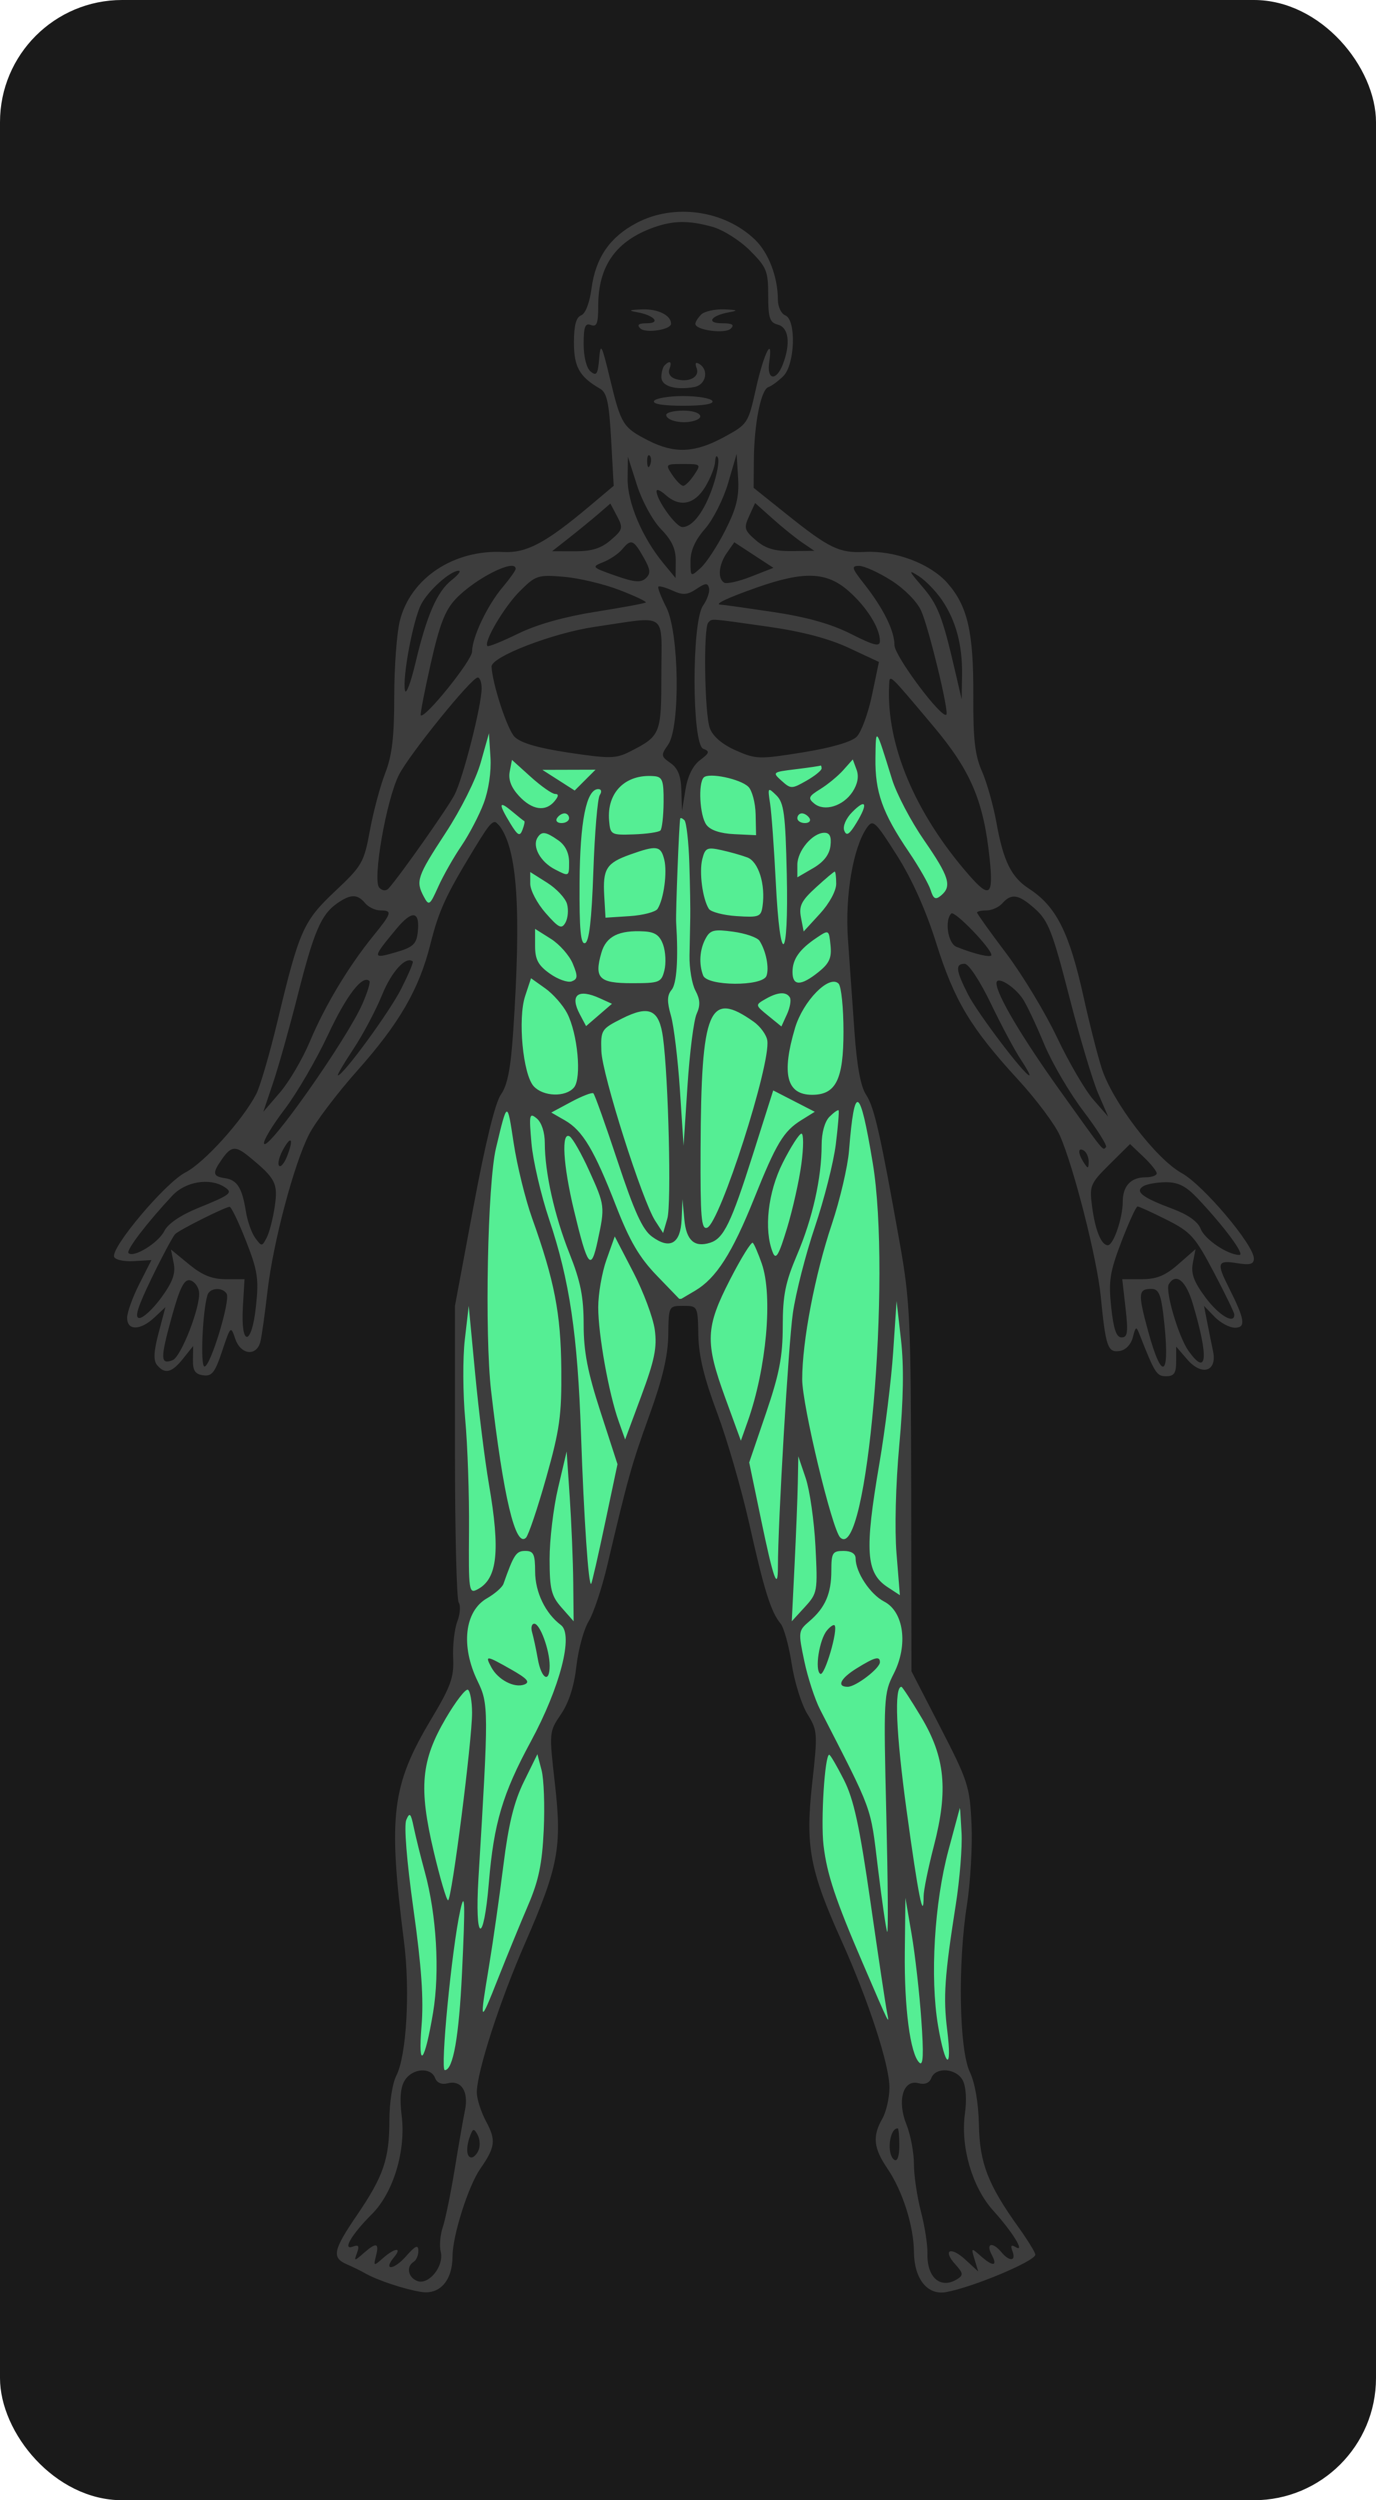
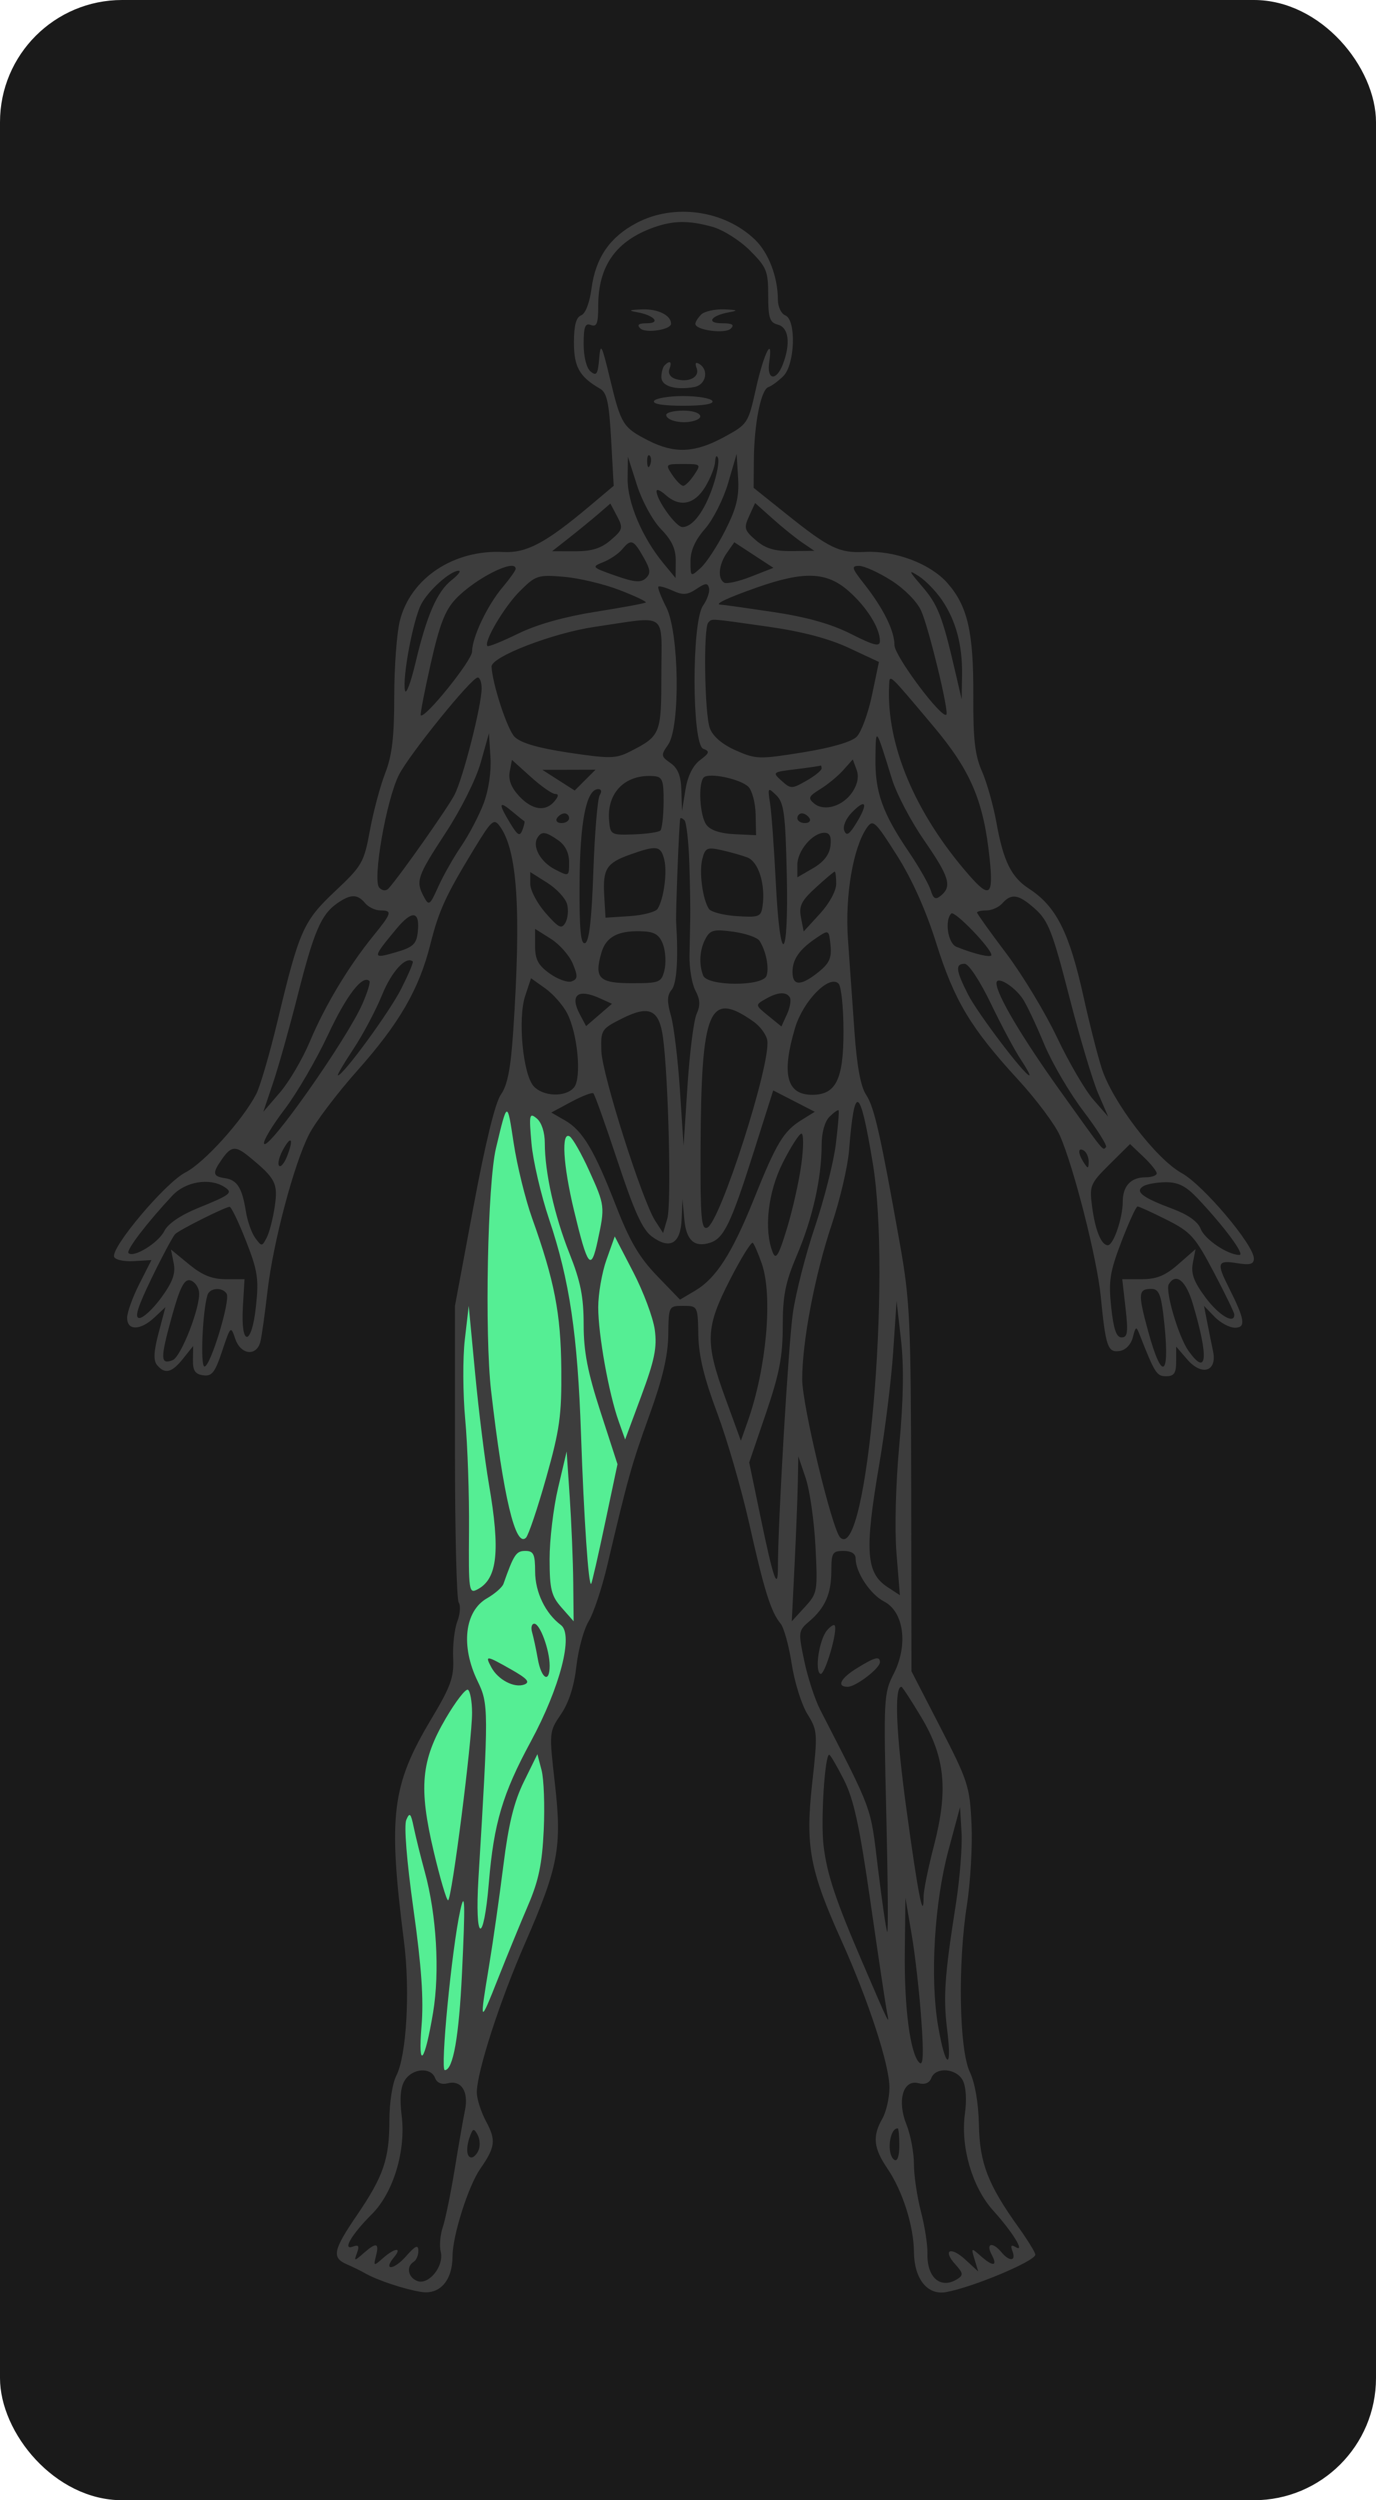
<svg xmlns="http://www.w3.org/2000/svg" width="169" height="307" viewBox="0 0 169 307" fill="none">
  <rect width="169" height="307" rx="15" fill="#1A1A1A" />
  <path d="M51 243.5L50 253.5H52.5L54 255H57L58.5 252L62 244L65.5 234L68 224L66.5 214L68 210.5L71 200.5L73 195L76.5 179.5L81 168V162.5V159L75.5 149.5L71 140L67.5 138L63 134.5L61 137L58.5 150L56.5 161V182L57.5 197L56.5 201V206L54 210L51 217.5L49 227.5L51 243.5Z" fill="#55EE94" />
-   <path d="M117 243.5L118 253.5H115.5L114 255H111L109.5 252L106 244L102.5 234L100 224L101.5 214L100 210.5L97 200.5L95 195L91.5 179.5L87 168V162.5V159L92.5 149.5L97 140L100.5 138L105 134.5L107 137L109.5 150L111.5 161V182L110.5 197L111.5 201V206L114 210L117 217.5L119 227.5L117 243.5Z" fill="#55EE94" />
-   <path d="M50 107.5L52.5 112.5L54 109L60 100L63.5 103.5L64 114.5L63.5 133.5L81 159.5H87L100 138.5L104.5 133L103.5 116.5V105L107 100L111 105L115 113L118 108.5L109.5 93L108 89.5L104.5 91.5L94 94L89.5 93L86 95L85 100H82L83 97.5L81 94H77C74.167 93.667 68.3 93 67.5 93C66.7 93 63.5 92 62 91.5L60 87L58 95L50 107.5Z" fill="#55EE94" />
  <path fill-rule="evenodd" clip-rule="evenodd" d="M78.19 27.375C74.892 29.113 73.151 31.644 72.648 35.432C72.413 37.201 71.902 38.52 71.374 38.723C70.757 38.959 70.491 39.963 70.491 42.059C70.491 45.069 71.173 46.27 73.716 47.738C74.54 48.214 74.811 49.472 75.061 53.994L75.373 59.654L72.485 62.084C67.024 66.68 64.683 67.928 61.807 67.78C55.73 67.465 50.429 70.986 49.113 76.208C48.732 77.716 48.421 81.905 48.421 85.516C48.421 90.502 48.154 92.769 47.311 94.934C46.7 96.503 45.855 99.664 45.434 101.957C44.708 105.904 44.479 106.304 41.184 109.405C37.254 113.102 36.756 114.224 34.094 125.343C33.133 129.358 31.953 133.403 31.472 134.331C29.808 137.546 25.07 142.792 22.774 143.962C20.335 145.205 13.606 153.172 14.018 154.328C14.148 154.689 15.231 154.927 16.426 154.854L18.599 154.723L17.107 157.664C16.286 159.283 15.614 161.151 15.614 161.818C15.614 163.412 17.243 163.387 18.97 161.767L20.316 160.505L19.48 163.67C18.875 165.961 18.822 167.051 19.29 167.614C20.253 168.773 21.097 168.566 22.48 166.833L23.725 165.274L23.696 166.982C23.674 168.287 23.969 168.732 24.95 168.872C26.023 169.025 26.405 168.537 27.285 165.893C28.31 162.813 28.352 162.774 28.885 164.37C29.566 166.407 31.563 166.598 32 164.668C32.167 163.93 32.55 161.182 32.851 158.561C33.54 152.568 36.116 142.862 37.973 139.261C38.752 137.751 41.416 134.236 43.893 131.451C49.054 125.646 51.468 121.472 52.854 115.959C53.907 111.775 54.743 109.955 58.289 104.141C60.386 100.702 60.661 100.462 61.378 101.441C63.55 104.407 64.027 111.685 63.032 126.639C62.728 131.203 62.329 133.257 61.527 134.385C60.828 135.369 59.618 140.302 58.157 148.134L55.877 160.348V178.223C55.877 188.054 56.084 196.4 56.337 196.769C56.591 197.139 56.513 198.192 56.164 199.108C55.815 200.024 55.587 202.032 55.657 203.569C55.767 205.959 55.377 207.048 52.978 211.062C48.097 219.231 47.647 222.888 49.617 238.401C50.389 244.48 49.93 252.448 48.667 254.887C48.199 255.791 47.825 258.209 47.825 260.327C47.825 265.097 47.105 267.207 43.849 271.985C40.906 276.302 40.718 277.221 42.605 278.036C43.344 278.355 44.35 278.848 44.842 279.133C46.306 279.98 49.78 281.132 51.778 281.431C54.037 281.77 55.579 279.992 55.579 277.05C55.579 274.527 57.512 268.427 58.981 266.31C60.835 263.641 60.94 262.799 59.712 260.51C59.079 259.33 58.562 257.724 58.562 256.94C58.562 254.432 61.361 245.76 64.464 238.659C68.592 229.209 69.042 226.806 68.149 218.973C67.433 212.683 67.436 212.643 68.901 210.486C69.869 209.062 70.517 207.042 70.793 204.591C71.023 202.541 71.702 200.059 72.301 199.075C72.899 198.09 73.927 195.007 74.583 192.223C77.145 181.357 77.579 179.809 79.767 173.754C81.379 169.292 82.041 166.472 82.075 163.923C82.123 160.359 82.128 160.348 83.912 160.348C85.695 160.348 85.702 160.363 85.769 163.923C85.816 166.474 86.475 169.204 88.071 173.456C89.3 176.733 91.086 182.9 92.04 187.16C93.871 195.344 94.681 197.918 95.88 199.374C96.285 199.866 96.896 202.086 97.237 204.309C97.578 206.532 98.443 209.298 99.159 210.456C100.419 212.491 100.438 212.777 99.746 219.031C98.9 226.686 99.455 229.649 103.357 238.304C106.682 245.681 109.267 253.613 109.242 256.363C109.23 257.625 108.837 259.329 108.369 260.148C107.131 262.31 107.28 263.757 108.999 266.284C110.857 269.016 112.226 273.328 112.252 276.533C112.28 279.82 113.91 281.857 116.186 281.448C119.487 280.855 127.158 277.637 127.158 276.845C127.158 276.584 126.224 275.066 125.084 273.472C121.338 268.24 120.323 265.612 120.228 260.898C120.174 258.214 119.753 255.766 119.114 254.421C117.806 251.668 117.621 241.165 118.754 233.932C119.191 231.146 119.447 226.668 119.323 223.98C119.112 219.371 118.896 218.698 115.523 212.153L111.947 205.214L111.912 182.781C111.879 162.352 111.758 159.683 110.554 152.9C108.144 139.318 107.378 135.934 106.377 134.43C105.708 133.424 105.243 130.908 104.945 126.684C104.702 123.243 104.341 118.12 104.143 115.299C103.769 109.975 104.783 104.04 106.48 101.62C107.216 100.57 107.493 100.827 110.148 105.013C112.012 107.953 113.712 111.744 114.992 115.817C117.214 122.886 119.222 126.232 125.046 132.572C127.265 134.987 129.571 138.07 130.17 139.422C131.866 143.253 134.739 154.544 135.191 159.156C135.799 165.365 136.051 166.101 137.496 165.891C138.239 165.783 138.897 165.11 139.13 164.221C139.496 162.824 139.549 162.805 139.988 163.923C141.844 168.644 142.064 168.987 143.233 168.987C144.2 168.987 144.456 168.605 144.456 167.167V165.346L145.8 166.907C147.608 169.006 149.509 168.42 148.987 165.922C148.791 164.986 148.462 163.35 148.254 162.284L147.876 160.348L149.172 161.689C149.885 162.426 151.012 163.029 151.677 163.029C153.05 163.029 152.897 162.01 150.941 158.137C149.392 155.071 149.507 154.711 151.912 155.101C153.534 155.364 154 155.236 154 154.53C154 152.867 147.776 145.501 145.144 144.049C141.978 142.302 136.618 135.279 135.303 131.153C134.781 129.514 133.794 125.634 133.11 122.529C131.342 114.497 129.741 111.307 126.382 109.123C124.203 107.707 123.234 105.745 122.388 101.039C122.008 98.922 121.204 96.07 120.601 94.699C119.741 92.741 119.513 90.76 119.541 85.463C119.581 77.619 118.85 74.425 116.368 71.602C114.259 69.202 109.941 67.577 106.185 67.77C103.081 67.929 101.842 67.329 96.588 63.124L92.561 59.901L92.588 56.501C92.622 52.044 93.457 47.837 94.37 47.533C94.769 47.4 95.6 46.788 96.215 46.174C97.651 44.739 97.816 39.246 96.439 38.718C95.947 38.529 95.542 37.667 95.54 36.8C95.534 33.997 94.397 31.024 92.714 29.414C88.943 25.805 82.805 24.944 78.19 27.375ZM87.478 27.846C88.799 28.213 90.848 29.501 92.1 30.752C94.158 32.807 94.351 33.281 94.351 36.278C94.351 39.054 94.534 39.603 95.544 39.867C96.874 40.214 97.122 42.181 96.155 44.72C95.346 46.846 94.152 46.684 94.474 44.492C94.975 41.075 93.817 43.354 92.854 47.679C91.888 52.015 91.843 52.084 88.897 53.685C85.345 55.616 82.841 55.728 79.641 54.097C76.509 52.501 76.27 52.118 74.929 46.546C73.894 42.249 73.761 42.004 73.589 44.055C73.428 45.955 73.255 46.213 72.541 45.62C72.03 45.197 71.684 43.833 71.684 42.239C71.684 40.108 71.866 39.636 72.579 39.91C73.293 40.183 73.474 39.71 73.474 37.571C73.474 32.643 75.659 29.565 80.334 27.91C82.709 27.068 84.611 27.051 87.478 27.846ZM78.246 38.336C80.351 38.713 81.213 39.694 79.439 39.694C78.434 39.694 78.195 39.882 78.636 40.323C79.282 40.967 82.421 40.491 82.421 39.749C82.421 38.715 80.806 37.914 78.872 37.988C77.243 38.05 77.098 38.131 78.246 38.336ZM86.119 38.622C85.726 39.015 85.404 39.53 85.404 39.766C85.404 40.544 89.071 41.036 89.757 40.35C90.235 39.873 89.944 39.694 88.684 39.694C86.672 39.694 87.297 38.745 89.579 38.336C90.727 38.131 90.582 38.05 88.953 37.988C87.788 37.943 86.513 38.228 86.119 38.622ZM81.626 44.858C81.407 45.076 81.228 45.728 81.228 46.306C81.228 47.419 82.913 47.931 85.254 47.53C86.694 47.284 87.111 45.445 85.899 44.696C85.437 44.411 85.323 44.584 85.563 45.207C85.986 46.309 84.56 47.035 82.964 46.529C82.328 46.327 82.022 45.834 82.217 45.324C82.567 44.412 82.291 44.194 81.626 44.858ZM80.334 49.227C80.102 49.602 81.433 49.823 83.912 49.823C86.392 49.823 87.723 49.602 87.491 49.227C87.289 48.9 85.678 48.632 83.912 48.632C82.147 48.632 80.536 48.9 80.334 49.227ZM81.825 50.945C81.825 51.6 83.564 52.045 84.956 51.746C86.802 51.351 86.069 50.419 83.912 50.419C82.764 50.419 81.825 50.656 81.825 50.945ZM79.846 57.085C79.656 57.56 79.514 57.419 79.486 56.724C79.46 56.096 79.601 55.745 79.799 55.943C79.997 56.141 80.019 56.655 79.846 57.085ZM87.546 59.763C86.508 62.806 85.067 64.719 83.811 64.719C83.027 64.719 80.638 61.402 80.634 60.307C80.633 60.01 81.123 60.211 81.723 60.753C83.464 62.328 85.278 61.974 86.603 59.803C87.253 58.738 87.808 57.33 87.834 56.675C87.862 56.02 88.02 55.823 88.188 56.238C88.355 56.652 88.066 58.239 87.546 59.763ZM89.077 65.124C88.113 67.031 86.757 69.102 86.065 69.727C84.81 70.859 84.807 70.857 84.807 68.911C84.807 67.595 85.388 66.3 86.594 64.928C87.577 63.81 88.853 61.284 89.428 59.316L90.474 55.738L90.653 58.697C90.793 61.022 90.456 62.398 89.077 65.124ZM81.188 64.975C82.528 66.356 83.012 67.411 82.996 68.918L82.975 70.975L81.497 69.187C78.885 66.03 77.05 61.707 77.085 58.793L77.117 56.079L78.238 59.584C78.868 61.555 80.16 63.916 81.188 64.975ZM85.254 58.314C84.764 59.051 84.161 59.654 83.912 59.654C83.664 59.654 83.061 59.051 82.57 58.314C81.7 57.003 81.73 56.973 83.912 56.973C86.095 56.973 86.125 57.003 85.254 58.314ZM75.01 66.321C73.824 67.34 72.679 67.696 70.607 67.691L67.807 67.685L69.884 66.053C71.026 65.155 72.636 63.838 73.463 63.127L74.965 61.832L75.789 63.388C76.552 64.829 76.495 65.045 75.01 66.321ZM98.532 66.624L100.018 67.635L97.218 67.667C95.136 67.69 94.014 67.351 92.843 66.345C91.418 65.12 91.339 64.84 92.006 63.378L92.742 61.764L94.894 63.688C96.077 64.747 97.715 66.068 98.532 66.624ZM79.021 68.396C79.896 69.933 79.951 70.411 79.319 71.003C78.708 71.574 77.912 71.505 75.562 70.677C72.675 69.659 72.628 69.606 74.095 69.022C74.929 68.689 75.968 67.987 76.405 67.462C77.504 66.14 77.793 66.243 79.021 68.396ZM92.24 70.804C90.727 71.398 89.242 71.73 88.938 71.543C88.109 71.031 88.273 69.316 89.287 67.869L90.188 66.584L92.59 68.155L94.991 69.725L92.24 70.804ZM63.334 69.846C63.334 70.045 62.621 71.05 61.75 72.081C59.851 74.327 57.996 78.228 57.978 80.013C57.967 81.113 52.157 88.316 51.676 87.828C51.584 87.734 52.137 84.878 52.904 81.48C53.994 76.656 54.668 74.913 55.983 73.531C58.389 71.003 63.334 68.523 63.334 69.846ZM109.449 71.263C111.074 72.291 112.624 73.86 113.133 74.986C114.076 77.08 116.58 87.4 116.229 87.75C115.667 88.312 109.86 80.543 109.86 79.228C109.86 77.455 108.506 74.715 106.149 71.719C104.601 69.752 104.525 69.485 105.517 69.485C106.137 69.485 107.906 70.285 109.449 71.263ZM55.471 71.229C53.684 72.634 52.417 75.533 51.027 81.402C50.445 83.859 49.865 85.38 49.738 84.78C49.404 83.196 50.733 76.124 51.724 74.209C52.611 72.496 55.31 70.081 56.337 70.081C56.665 70.081 56.275 70.598 55.471 71.229ZM115.67 73.647C117.406 76.188 118.215 79.194 118.158 82.891L118.111 85.87L117.281 82.295C115.742 75.673 115.182 74.24 113.263 72.013C111.573 70.052 111.525 69.904 112.842 70.743C113.662 71.266 114.935 72.572 115.67 73.647ZM76.05 72.436C77.959 73.171 79.43 73.863 79.32 73.974C79.209 74.085 76.438 74.599 73.164 75.116C69.33 75.721 65.942 76.677 63.647 77.8C61.686 78.759 59.985 79.447 59.867 79.329C59.373 78.835 61.92 74.512 63.829 72.606C65.788 70.648 66.056 70.559 69.235 70.822C71.074 70.975 74.141 71.701 76.05 72.436ZM104.203 72.552C106.436 74.511 108.07 77.109 108.07 78.7C108.07 79.448 107.374 79.28 104.517 77.84C102.071 76.606 99.099 75.768 94.977 75.15C91.685 74.656 88.81 74.252 88.589 74.252C87.571 74.252 89.195 73.465 92.945 72.144C98.739 70.101 101.523 70.203 104.203 72.552ZM86.34 74.373C84.938 76.372 84.965 91.4 86.371 91.939C87.201 92.257 87.144 92.457 85.973 93.338C85.096 94 84.457 95.297 84.186 96.97L83.763 99.574L83.689 97.076C83.635 95.264 83.268 94.335 82.355 93.696C81.172 92.869 81.154 92.732 82.057 91.444C83.572 89.283 83.419 77.674 81.834 74.568C81.182 73.291 80.745 72.152 80.862 72.036C80.979 71.919 81.77 72.141 82.622 72.528C83.877 73.1 84.427 73.06 85.532 72.32C86.654 71.569 86.929 71.552 87.086 72.222C87.191 72.671 86.855 73.639 86.34 74.373ZM81.228 82.799C81.228 90.171 81.144 90.374 77.291 92.322C75.643 93.155 74.835 93.165 69.88 92.422C66.076 91.851 63.965 91.234 63.199 90.47C62.309 89.58 60.476 83.998 60.373 81.857C60.313 80.648 67.933 77.713 73.074 76.965C82.159 75.641 81.228 74.975 81.228 82.799ZM94.329 76.947C98.501 77.54 101.793 78.405 104.26 79.558L107.95 81.282L107.095 85.364C106.625 87.609 105.78 89.904 105.217 90.465C104.578 91.102 102.086 91.823 98.581 92.387C93.246 93.246 92.842 93.234 90.377 92.145C88.724 91.415 87.57 90.434 87.191 89.439C86.53 87.703 86.369 77.061 86.995 76.437C87.493 75.939 86.966 75.902 94.329 76.947ZM59.154 84.53C59.147 86.654 56.875 95.561 55.82 97.6C54.982 99.219 49.139 107.515 47.736 109.078C47.418 109.433 46.989 109.405 46.587 109.003C45.714 108.131 47.449 98.178 49.004 95.132C50.301 92.594 57.916 83.189 58.675 83.189C58.941 83.189 59.156 83.793 59.154 84.53ZM114.593 89.122C119.254 94.658 120.821 98.352 121.559 105.546C122.014 109.99 121.543 110.345 119.018 107.459C112.379 99.867 108.823 91.409 109.203 84.113C109.274 82.747 109.062 82.55 114.593 89.122ZM109.558 95.683C110.113 97.476 111.884 100.846 113.494 103.172C116.584 107.638 116.948 108.823 115.577 109.959C114.898 110.522 114.647 110.39 114.299 109.288C114.062 108.533 112.857 106.426 111.622 104.605C108.38 99.828 107.467 97.264 107.521 93.096C107.571 89.201 107.539 89.16 109.558 95.683ZM59.401 98.646C58.838 100.14 57.6 102.502 56.65 103.896C55.7 105.29 54.427 107.536 53.821 108.887C52.793 111.181 52.676 111.262 52.062 110.116C51.03 108.19 51.218 107.637 54.73 102.268C56.622 99.379 58.467 95.682 59.044 93.629L60.053 90.041L60.239 92.986C60.351 94.752 60.016 97.017 59.401 98.646ZM68.18 97.489C68.64 97.489 68.617 97.768 68.106 98.382C67.001 99.711 65.35 99.469 63.747 97.742C62.787 96.708 62.414 95.735 62.6 94.758L62.878 93.307L65.195 95.398C66.47 96.548 67.813 97.489 68.18 97.489ZM104.709 97.23C103.554 98.992 101.24 99.694 99.994 98.661C99.209 98.01 99.307 97.779 100.747 96.892C101.658 96.331 102.929 95.282 103.571 94.561L104.738 93.25L105.204 94.508C105.51 95.334 105.34 96.268 104.709 97.23ZM100.909 94.361C100.906 94.606 100.065 95.285 99.038 95.869C97.247 96.888 97.123 96.888 95.99 95.869C94.835 94.832 94.874 94.799 97.711 94.454C99.308 94.26 100.682 94.059 100.763 94.007C100.845 93.956 100.911 94.115 100.909 94.361ZM71.862 95.788L70.582 97.068L68.598 95.799L66.614 94.53L69.878 94.52L73.142 94.51L71.862 95.788ZM81.503 98.506C81.489 100.212 81.311 101.776 81.107 101.98C80.902 102.184 79.436 102.397 77.85 102.453C75.051 102.55 74.96 102.5 74.81 100.766C74.509 97.298 76.824 95.008 80.334 95.303C81.364 95.39 81.523 95.825 81.503 98.506ZM91.911 96.606C92.374 97.056 92.776 98.578 92.806 99.988L92.86 102.553L90.184 102.426C88.449 102.344 87.243 101.938 86.754 101.27C85.94 100.158 85.723 96.177 86.438 95.462C87.066 94.835 90.917 95.639 91.911 96.606ZM73.658 97.638C73.393 98.048 73.041 102.249 72.877 106.974C72.67 112.944 72.359 115.638 71.857 115.804C71.315 115.984 71.146 114.135 71.181 108.404C71.228 100.834 72.014 96.893 73.479 96.893C73.868 96.893 73.942 97.2 73.658 97.638ZM96.632 107.34C96.875 118.203 95.817 119.007 95.284 108.363C95.075 104.185 94.76 99.827 94.584 98.68C94.275 96.67 94.303 96.633 95.351 97.657C96.284 98.568 96.466 99.945 96.632 107.34ZM105.193 101.034C104.314 102.479 103.965 102.701 103.692 101.991C103.487 101.459 103.897 100.499 104.66 99.725C106.377 97.982 106.648 98.645 105.193 101.034ZM64.392 100.823C64.481 100.862 64.38 101.349 64.166 101.904C63.843 102.745 63.589 102.606 62.661 101.082C61.187 98.662 61.251 98.25 62.886 99.624C63.625 100.245 64.302 100.785 64.392 100.823ZM69.895 100.468C69.895 100.796 69.476 101.064 68.965 101.064C68.454 101.064 68.201 100.796 68.404 100.468C68.606 100.14 69.025 99.872 69.334 99.872C69.643 99.872 69.895 100.14 69.895 100.468ZM99.421 100.468C99.624 100.796 99.371 101.064 98.86 101.064C98.349 101.064 97.93 100.796 97.93 100.468C97.93 100.14 98.182 99.872 98.491 99.872C98.8 99.872 99.218 100.14 99.421 100.468ZM84.664 106.029C84.749 108.705 84.8 111.699 84.777 112.682C84.754 113.665 84.712 115.754 84.684 117.324C84.655 118.895 84.984 120.836 85.414 121.639C85.995 122.723 86.032 123.458 85.56 124.494C85.21 125.261 84.706 129.218 84.44 133.288L83.957 140.686L83.506 133.834C83.259 130.065 82.762 125.957 82.403 124.704C81.907 122.972 81.927 122.214 82.487 121.541C83.119 120.779 83.324 117.76 83.046 113.278C82.974 112.107 83.407 101.004 83.544 100.517C83.583 100.381 83.816 100.47 84.062 100.716C84.307 100.962 84.579 103.353 84.664 106.029ZM68.569 103.183C69.433 103.787 69.895 104.727 69.895 105.879C69.895 107.643 69.89 107.646 68.148 106.746C66.372 105.829 65.34 103.947 66.014 102.857C66.522 102.035 67.019 102.099 68.569 103.183ZM101.996 103.865C101.87 104.941 101.164 105.848 99.868 106.601L97.93 107.727V106.183C97.93 104.47 99.802 102.255 101.25 102.255C101.914 102.255 102.13 102.721 101.996 103.865ZM81.581 105.537C81.973 107.098 81.529 110.395 80.765 111.595C80.519 111.98 78.98 112.382 77.343 112.489L74.369 112.682L74.213 110.001C74.021 106.684 74.471 105.97 77.411 104.923C80.663 103.766 81.154 103.838 81.581 105.537ZM91.784 105.283C93.161 105.802 94.035 108.593 93.657 111.264C93.472 112.573 93.227 112.667 90.482 112.489C88.845 112.382 87.306 111.98 87.06 111.595C86.288 110.382 85.853 107.092 86.255 105.494C86.6 104.119 86.841 104.001 88.557 104.374C89.611 104.603 91.063 105.012 91.784 105.283ZM69.644 111.001C69.841 111.714 69.755 112.739 69.453 113.279C68.98 114.124 68.641 113.961 67.013 112.11C65.974 110.927 65.123 109.311 65.123 108.518V107.077L67.204 108.39C68.348 109.112 69.446 110.287 69.644 111.001ZM102.702 108.52C102.702 109.389 101.863 110.934 100.703 112.197L98.705 114.376L98.377 112.661C98.105 111.242 98.417 110.609 100.194 108.985C101.373 107.905 102.42 107.022 102.52 107.022C102.62 107.022 102.702 107.696 102.702 108.52ZM44.842 110.895C45.251 111.386 46.089 111.789 46.705 111.789C48.226 111.789 48.139 112.095 45.808 114.965C42.799 118.67 39.886 123.527 38.061 127.881C37.167 130.014 35.514 132.829 34.388 134.137L32.341 136.515L33.545 132.94C34.208 130.974 35.559 126.174 36.548 122.273C38.546 114.388 39.438 112.299 41.393 110.931C43.057 109.766 43.898 109.758 44.842 110.895ZM127.17 111.64C128.751 113.062 129.297 114.472 131.314 122.335C132.592 127.316 134.193 132.678 134.872 134.251L136.107 137.111L134.284 135.026C133.28 133.879 131.276 130.445 129.828 127.395C128.38 124.345 125.577 119.703 123.598 117.08C121.619 114.457 120 112.194 120 112.049C120 111.906 120.526 111.789 121.17 111.789C121.813 111.789 122.685 111.396 123.108 110.917C124.232 109.644 125.13 109.804 127.17 111.64ZM51.301 114.523C51.137 115.941 50.697 116.329 48.556 116.945C45.688 117.771 45.693 117.656 48.682 114.056C50.657 111.675 51.612 111.846 51.301 114.523ZM121.764 117.258C121.788 117.646 119.678 117.154 117.465 116.255C116.425 115.833 115.991 113.012 116.837 112.168C117.231 111.774 121.71 116.402 121.764 117.258ZM70.351 118.331C70.987 119.877 70.967 120.213 70.222 120.499C69.737 120.685 68.526 120.258 67.53 119.549C66.099 118.531 65.719 117.821 65.719 116.158V114.055L67.658 115.278C68.724 115.95 69.936 117.324 70.351 118.331ZM81.453 116.025C81.751 116.88 81.818 118.287 81.601 119.153C81.228 120.635 80.998 120.726 77.62 120.726C73.572 120.726 72.962 120.12 73.86 116.992C74.442 114.967 76.009 114.186 79.13 114.367C80.463 114.444 81.044 114.859 81.453 116.025ZM93.28 115.517C94.078 116.735 94.502 118.876 94.136 119.831C93.632 121.142 86.869 121.101 86.362 119.783C85.813 118.355 85.927 116.614 86.657 115.251C87.225 114.191 87.683 114.077 90.054 114.402C91.562 114.608 93.013 115.11 93.28 115.517ZM100.513 119.37C98.358 121.093 97.334 121.087 97.334 119.35C97.334 117.771 98.192 116.557 100.316 115.135C101.8 114.142 101.808 114.147 102.005 116.079C102.161 117.626 101.858 118.295 100.513 119.37ZM49.278 121.412C47.842 124.258 42.148 132.046 41.504 132.046C41.365 132.046 42.211 130.603 43.383 128.839C44.556 127.074 46.152 124.068 46.929 122.158C48.103 119.271 49.874 117.346 50.698 118.06C50.803 118.15 50.164 119.658 49.278 121.412ZM121.714 123.258C123.017 125.961 124.666 129.045 125.38 130.11C126.094 131.175 126.565 132.046 126.426 132.046C125.845 132.046 120.054 124.401 118.884 122.09C117.389 119.137 117.303 118.343 118.48 118.343C118.976 118.343 120.359 120.445 121.714 123.258ZM44.517 123.252C42.611 127.617 32.802 141.545 32.426 140.419C32.313 140.081 33.449 138.192 34.949 136.222C36.449 134.251 38.854 130.124 40.291 127.051C42.563 122.195 44.543 119.633 45.378 120.467C45.514 120.603 45.127 121.856 44.517 123.252ZM69.656 124.415C70.953 126.921 71.459 132.372 70.501 133.525C69.481 134.752 66.717 134.668 65.544 133.374C64.224 131.916 63.58 125.081 64.501 122.293L65.22 120.118L66.97 121.362C67.933 122.047 69.141 123.421 69.656 124.415ZM103.597 126.651C103.597 132.559 102.67 134.43 99.746 134.43C96.612 134.43 95.962 131.892 97.645 126.229C98.634 122.904 101.845 119.631 102.993 120.778C103.325 121.11 103.597 123.753 103.597 126.651ZM125.642 122.689C126.119 123.418 127.286 125.889 128.233 128.18C129.18 130.47 131.352 134.185 133.06 136.436C134.767 138.687 136.016 140.675 135.836 140.855C135.413 141.278 135.786 141.737 130.145 133.852C125.478 127.328 122.386 122.097 122.386 120.725C122.386 119.763 124.597 121.098 125.642 122.689ZM73.693 122.586L75.161 123.254L73.572 124.625L71.983 125.996L71.211 124.539C69.952 122.162 70.982 121.352 73.693 122.586ZM97.008 122.469C97.195 122.772 97.039 123.699 96.66 124.53L95.972 126.039L94.354 124.723C92.745 123.414 92.743 123.403 93.991 122.683C95.514 121.805 96.552 121.732 97.008 122.469ZM81.431 127.412C82.103 132.401 82.472 147.865 81.963 149.617L81.444 151.399L80.481 149.915C78.879 147.447 73.952 131.936 73.859 129.067C73.775 126.468 73.852 126.346 76.388 125.068C79.74 123.379 80.965 123.948 81.431 127.412ZM92.561 125.452C93.382 126.032 94.137 127.07 94.24 127.761C94.677 130.693 88.43 150.144 86.856 150.747C86.133 151.025 86.007 149.536 86.044 141.114C86.119 123.833 87.062 121.568 92.561 125.452ZM75.86 142.604C77.901 148.769 78.909 150.98 80.064 151.833C82.288 153.472 83.591 152.714 83.719 149.708L83.822 147.24L84.048 149.72C84.284 152.311 85.278 153.209 87.224 152.593C88.887 152.065 89.802 150.176 92.472 141.757L94.966 133.891L97.518 135.203L100.071 136.515L98.436 137.529C96.237 138.894 95.352 140.361 92.621 147.167C89.921 153.895 87.958 156.959 85.368 158.487L83.516 159.579L80.687 156.648C78.523 154.406 77.343 152.394 75.669 148.095C72.988 141.204 71.562 138.817 69.386 137.57L67.709 136.608L70.144 135.302C71.483 134.583 72.713 134.108 72.877 134.246C73.041 134.383 74.383 138.144 75.86 142.604ZM107.184 142.761C109.53 156.859 106.473 192.059 103.189 188.778C102.187 187.778 98.526 172.536 98.526 169.368C98.526 164.686 100.081 156.546 102.166 150.312C103.17 147.311 104.119 143.248 104.277 141.282C104.946 132.938 105.606 133.273 107.184 142.761ZM65.353 149.576C68.1 157.256 68.878 161.271 68.941 168.094C68.992 173.777 68.746 175.552 67.083 181.448C66.028 185.189 64.912 188.502 64.603 188.812C63.313 190.1 61.826 183.845 60.319 170.802C59.511 163.802 59.88 145.331 60.915 140.984C62.314 135.108 62.297 135.113 63.087 140.341C63.504 143.101 64.523 147.257 65.353 149.576ZM102.652 140.52C102.379 142.722 101.224 147.28 100.086 150.649C98.949 154.017 97.73 158.784 97.379 161.242C96.833 165.069 95.544 186.953 95.544 192.404C95.544 195.451 94.992 193.899 93.473 186.585L92.017 179.575L94.075 173.536C95.724 168.694 96.133 166.577 96.136 162.847C96.14 159.037 96.458 157.453 97.897 154.075C99.796 149.617 100.912 144.635 100.912 140.619C100.912 139.083 101.292 137.711 101.878 137.125C102.41 136.594 102.912 136.24 102.995 136.338C103.079 136.435 102.924 138.317 102.652 140.52ZM66.912 140.352C66.912 143.969 68.1 149.279 69.946 153.923C71.307 157.344 71.684 159.237 71.684 162.637C71.684 165.974 72.166 168.464 73.762 173.383L75.84 179.787L74.307 187.048C73.463 191.042 72.698 194.386 72.606 194.479C72.281 194.808 71.714 186.437 71.361 176.137C70.94 163.844 69.957 157.213 67.449 149.736C66.439 146.725 65.461 142.518 65.275 140.388C64.964 136.831 65.017 136.582 65.925 137.333C66.518 137.824 66.912 139.029 66.912 140.352ZM72.355 143.733C74.299 148.017 74.314 148.133 73.403 152.373C72.592 156.152 72.175 155.617 70.502 148.645C69.155 143.033 68.912 138.888 69.969 139.54C70.338 139.768 71.412 141.655 72.355 143.733ZM98.427 142.92C98.154 144.969 97.359 148.521 96.661 150.815C95.649 154.143 95.296 154.745 94.914 153.794C93.794 151.01 94.312 146.39 96.149 142.754C97.138 140.797 98.167 139.196 98.436 139.196C98.705 139.196 98.701 140.872 98.427 142.92ZM35.298 141.878C34.952 142.788 34.497 143.36 34.287 143.151C34.077 142.941 34.264 142.1 34.702 141.282C35.732 139.36 36.112 139.74 35.298 141.878ZM142.07 144.074C142.07 144.341 141.453 144.559 140.698 144.559C138.889 144.559 137.895 145.626 137.895 147.568C137.895 149.562 136.751 152.9 136.068 152.9C135.259 152.9 134.51 151.06 134.127 148.134C133.793 145.586 133.901 145.328 136.282 142.964L138.79 140.477L140.43 142.034C141.332 142.889 142.07 143.808 142.07 144.074ZM30.593 142.026C33.847 144.692 34.157 145.292 33.748 148.115C33.533 149.6 33.087 151.333 32.758 151.965C32.176 153.081 32.135 153.083 31.35 152.01C30.905 151.403 30.39 149.947 30.204 148.775C29.741 145.856 29.136 144.889 27.632 144.666C26.106 144.44 26.05 144.062 27.28 142.308C28.399 140.711 28.932 140.666 30.593 142.026ZM133.71 142.657C133.702 143.526 133.621 143.542 133.123 142.771C132.368 141.605 132.368 140.816 133.123 141.282C133.451 141.484 133.715 142.103 133.71 142.657ZM27.527 145.727C28.672 146.45 28.389 146.681 24.315 148.336C22.167 149.21 20.624 150.264 20.174 151.165C19.45 152.616 16.407 154.486 15.783 153.863C15.456 153.537 18.049 150.141 21.182 146.793C22.777 145.088 25.731 144.593 27.527 145.727ZM147.116 147.173C150.375 150.625 152.938 154.092 152.231 154.092C150.796 154.092 147.96 152.185 147.466 150.888C147.133 150.012 145.92 149.144 144.062 148.449C140.302 147.044 139.357 146.325 140.402 145.663C140.827 145.393 142.083 145.169 143.193 145.163C144.72 145.157 145.674 145.645 147.116 147.173ZM30.2 152.338C31.65 156.031 31.801 157.013 31.436 160.414C30.904 165.384 29.536 165.404 29.832 160.438L30.033 157.071H27.731C26.044 157.071 24.839 156.584 23.214 155.246L20.998 153.422L21.332 155.097C21.585 156.363 21.218 157.393 19.83 159.305C18.82 160.698 17.601 161.838 17.123 161.838C16.483 161.838 16.878 160.548 18.62 156.95C19.921 154.262 21.226 151.824 21.518 151.531C22.038 151.012 27.495 148.274 28.195 148.181C28.39 148.154 29.292 150.025 30.2 152.338ZM143.289 149.772C146.247 151.261 146.774 151.846 149.059 156.177C150.441 158.799 151.582 161.145 151.594 161.391C151.653 162.678 149.698 161.528 148.051 159.305C146.618 157.374 146.252 156.371 146.505 155.076L146.836 153.378L144.731 155.224C143.124 156.634 142.058 157.071 140.231 157.071H137.836L138.241 160.646C138.574 163.593 138.489 164.221 137.759 164.221C137.11 164.221 136.766 163.218 136.477 160.497C136.136 157.284 136.309 156.181 137.734 152.46C138.643 150.089 139.532 148.145 139.71 148.141C139.889 148.137 141.499 148.871 143.289 149.772ZM80.418 163.272C80.716 165.44 80.403 166.988 78.783 171.355L76.779 176.756L75.981 174.51C74.768 171.091 73.474 163.876 73.474 160.524C73.474 158.877 73.931 156.245 74.489 154.675L75.504 151.821L77.777 156.205C79.027 158.617 80.216 161.797 80.418 163.272ZM93.558 155.146C94.942 159.116 94.144 168.027 91.817 174.585L90.994 176.905L89.094 171.694C86.569 164.771 86.638 163.012 89.669 157.107C91.03 154.455 92.288 152.428 92.463 152.603C92.639 152.779 93.131 153.923 93.558 155.146ZM24.441 158.617C24.686 160.318 22.255 166.611 21.197 167.016C19.701 167.59 19.679 166.853 21.045 161.874C22.057 158.186 22.603 157.065 23.32 157.201C23.839 157.3 24.343 157.937 24.441 158.617ZM146.503 160.097C148.482 166.757 148.262 169.11 145.961 165.859C144.737 164.13 143.071 158.459 143.557 157.675C144.443 156.242 145.652 157.237 146.503 160.097ZM27.836 158.848C28.329 159.645 25.852 167.796 25.116 167.796C24.582 167.796 24.868 161.005 25.486 159.007C25.761 158.123 27.321 158.017 27.836 158.848ZM142.877 161.391C143.787 168.965 142.814 170.057 141.019 163.476C139.746 158.807 139.789 158.263 141.426 158.263C142.277 158.263 142.579 158.914 142.877 161.391ZM110.448 177.472C110.008 182.262 109.867 187.779 110.11 190.766L110.524 195.871L109.022 194.888C106.348 193.138 106.168 190.458 108.005 179.712C108.705 175.616 109.467 169.449 109.699 166.008L110.119 159.752L110.661 164.519C111.029 167.764 110.961 171.899 110.448 177.472ZM60.05 182.244C61.462 190.445 61.1 193.847 58.676 195.142C57.586 195.725 57.543 195.441 57.604 187.88C57.639 183.552 57.429 177.443 57.139 174.305C56.849 171.167 56.826 166.744 57.09 164.474L57.569 160.348L58.361 168.689C58.795 173.277 59.556 179.377 60.05 182.244ZM70.406 194.31L70.454 199.076L68.981 197.404C67.709 195.961 67.508 195.149 67.501 191.446C67.497 189.089 67.967 185.149 68.545 182.691L69.597 178.223L69.977 183.883C70.187 186.996 70.379 191.688 70.406 194.31ZM100.155 189.882C100.438 195.422 100.401 195.631 98.846 197.329L97.245 199.076L97.585 192.224C97.772 188.456 97.952 183.898 97.986 182.095L98.048 178.818L98.956 181.5C99.455 182.974 99.995 186.746 100.155 189.882ZM65.724 192.969C65.727 195.501 66.985 198.111 68.886 199.533C70.468 200.715 68.79 207.199 65.171 213.883C61.733 220.234 60.651 223.88 60.045 231.142C59.389 239.01 58.284 238.542 58.766 230.6C60.025 209.833 60.022 209.24 58.651 206.409C56.568 202.112 57.058 197.83 59.813 196.252C60.776 195.699 61.687 194.902 61.835 194.481C63.107 190.872 63.395 190.437 64.512 190.437C65.535 190.437 65.72 190.825 65.724 192.969ZM105.088 191.36C105.088 193.062 106.881 195.771 108.592 196.654C111.017 197.907 111.561 202.001 109.769 205.51C108.541 207.915 108.51 208.499 108.858 222.901C109.055 231.098 109.102 237.537 108.961 237.209C108.82 236.881 108.308 233.33 107.821 229.318C106.889 221.628 107.273 222.677 100.722 209.91C100.08 208.658 99.206 205.977 98.781 203.951C98.028 200.367 98.045 200.236 99.403 199.076C101.351 197.414 102.105 195.68 102.105 192.86C102.105 190.673 102.25 190.437 103.597 190.437C104.546 190.437 105.088 190.772 105.088 191.36ZM65.349 200.417C65.518 200.99 65.834 202.465 66.052 203.694C66.49 206.158 67.509 206.742 67.509 204.528C67.509 202.604 66.326 199.374 65.621 199.374C65.303 199.374 65.181 199.844 65.349 200.417ZM101.565 200.201C100.614 201.345 100.041 205.092 100.75 205.53C101.28 205.857 102.983 200.052 102.498 199.568C102.376 199.446 101.956 199.73 101.565 200.201ZM60.344 204.723C61.169 206.263 63.174 207.309 64.401 206.838C65.143 206.554 64.76 206.116 62.803 205.005C59.693 203.241 59.541 203.223 60.344 204.723ZM105.237 204.841C103.22 206.086 102.71 207.12 104.113 207.12C105.11 207.12 108.07 204.859 108.07 204.097C108.07 203.312 107.448 203.475 105.237 204.841ZM57.979 210.283C57.999 213.607 55.477 233.337 55.033 233.335C54.841 233.334 54.046 230.63 53.264 227.325C51.411 219.487 51.712 216.184 54.75 210.996C55.979 208.897 57.205 207.317 57.475 207.483C57.744 207.65 57.972 208.91 57.979 210.283ZM113.144 210.844C116.081 215.747 116.481 219.795 114.703 226.643C114.008 229.324 113.439 232.105 113.439 232.824C113.439 236.083 112.771 232.719 111.346 222.287C110.046 212.771 109.81 207.12 110.712 207.12C110.822 207.12 111.917 208.796 113.144 210.844ZM66.782 224.697C66.587 228.857 66.159 230.927 64.867 233.932C63.952 236.062 62.302 240.084 61.2 242.869C58.905 248.674 58.868 248.624 60.067 241.38C60.554 238.43 61.344 232.895 61.821 229.078C62.462 223.961 63.124 221.254 64.345 218.766L66.002 215.394L66.517 217.364C66.801 218.448 66.92 221.747 66.782 224.697ZM103.638 218.523C104.861 220.933 105.558 224.134 106.914 233.567C107.861 240.158 108.77 246.221 108.934 247.04C109.282 248.782 109.308 248.834 105.974 241.082C102.597 233.231 101.561 230.121 101.146 226.585C100.79 223.557 101.298 215.461 101.845 215.461C101.977 215.461 102.784 216.839 103.638 218.523ZM117.385 233.893C116.01 242.651 115.833 245.24 116.335 249.274C116.975 254.41 116.097 253.974 115.209 248.714C114.21 242.798 114.757 233.627 116.494 227.169L117.912 221.895L118.097 225.045C118.197 226.776 117.878 230.758 117.385 233.893ZM52.178 229.862C53.614 235.106 54.026 242.098 53.194 247.098C52.16 253.322 51.313 254.305 51.774 248.748C52.047 245.472 51.768 241.46 50.778 234.406C49.952 228.515 49.602 224.154 49.899 223.463C50.319 222.487 50.459 222.629 50.823 224.399C51.06 225.546 51.669 228.004 52.178 229.862ZM56.743 242.273C56.367 250.136 55.647 254.19 54.629 254.19C54.047 254.19 55.479 239.379 56.522 234.606C57.106 231.933 57.156 233.659 56.743 242.273ZM113.152 247.934C113.459 252.256 113.395 253.723 112.919 253.275C111.795 252.218 111.05 246.556 111.128 239.66L111.203 233.038L111.967 237.507C112.386 239.965 112.92 244.657 113.152 247.934ZM53.435 255.151C53.666 255.753 54.239 255.999 54.968 255.809C56.645 255.37 57.578 256.804 57.11 259.1C56.891 260.168 56.319 263.455 55.837 266.404C55.354 269.353 54.699 272.536 54.381 273.476C54.063 274.416 53.95 275.773 54.131 276.493C54.571 278.241 52.659 280.621 51.249 280.081C50.113 279.645 49.862 278.308 50.807 277.725C51.135 277.522 51.395 276.903 51.385 276.349C51.37 275.581 51.009 275.747 49.863 277.049C48.356 278.761 46.992 278.85 48.409 277.143C49.441 275.902 48.49 275.995 47.033 277.278C45.889 278.284 45.86 278.274 46.184 276.98C46.588 275.368 46.223 275.297 44.639 276.682C43.499 277.679 43.465 277.677 43.853 276.616C44.161 275.777 44.036 275.592 43.344 275.857C42.004 276.371 43.185 274.355 45.692 271.852C48.314 269.233 49.87 264.072 49.333 259.776C49.068 257.659 49.191 256.279 49.721 255.432C50.642 253.959 52.911 253.788 53.435 255.151ZM118.239 255.433C118.641 256.185 118.75 257.799 118.515 259.511C117.952 263.6 119.4 268.576 121.987 271.436C124.381 274.083 125.972 276.678 124.73 275.912C124.193 275.58 124.084 275.733 124.354 276.435C124.828 277.67 123.977 277.731 122.983 276.533C121.898 275.228 121.045 275.441 121.79 276.831C122.577 278.3 121.971 278.366 120.415 276.98C119.281 275.969 119.259 275.983 119.696 277.427L120.148 278.916L118.585 277.474C116.747 275.778 115.719 276.26 117.346 278.055C118.3 279.109 118.336 279.366 117.59 279.838C115.537 281.135 113.823 279.674 113.908 276.699C113.938 275.666 113.576 273.34 113.103 271.529C112.632 269.72 112.246 267.094 112.246 265.695C112.246 264.296 111.832 262.119 111.327 260.858C110.153 257.926 110.917 255.302 112.802 255.794C113.589 256 114.151 255.772 114.39 255.151C114.922 253.766 117.444 253.951 118.239 255.433ZM58.797 263.97C58.597 264.489 58.194 264.915 57.901 264.915C57.276 264.915 57.208 263.644 57.756 262.217C58.095 261.335 58.206 261.322 58.652 262.117C58.931 262.617 58.996 263.45 58.797 263.97ZM110.456 263.46C110.456 264.722 110.215 265.432 109.86 265.213C108.871 264.602 109.206 261.34 110.258 261.34C110.367 261.34 110.456 262.294 110.456 263.46Z" fill="#3D3D3D" />
</svg>